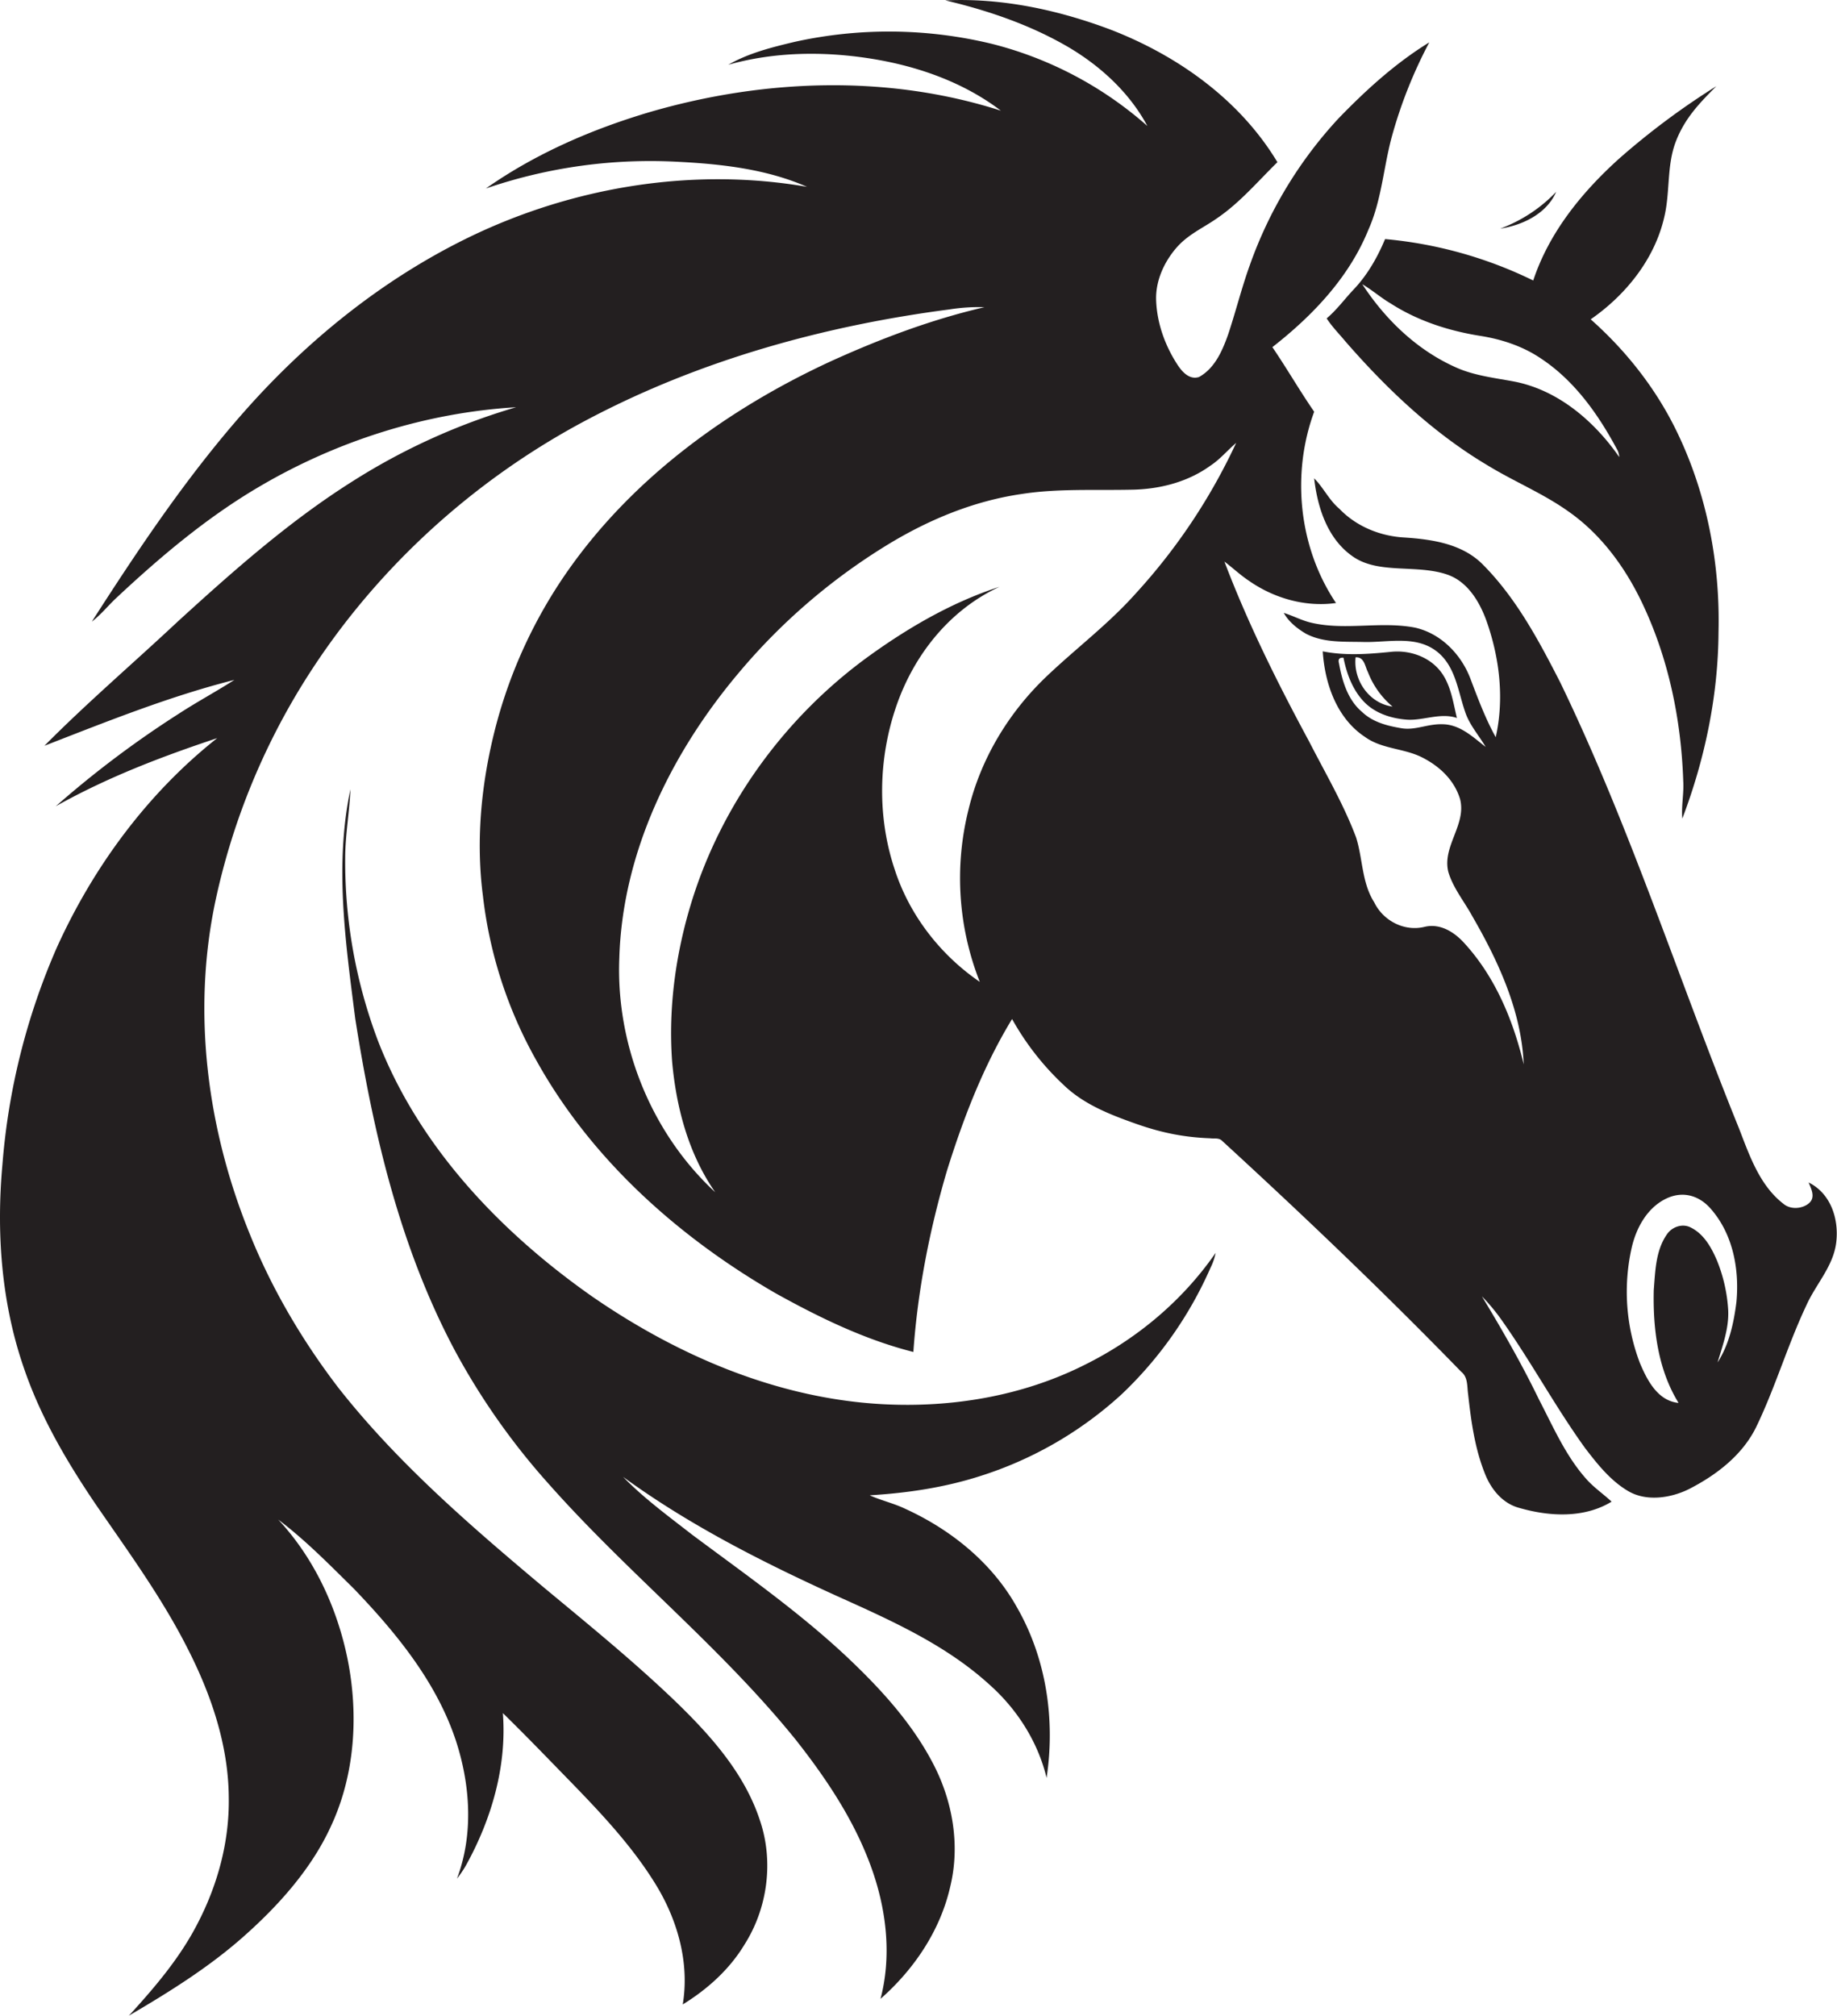
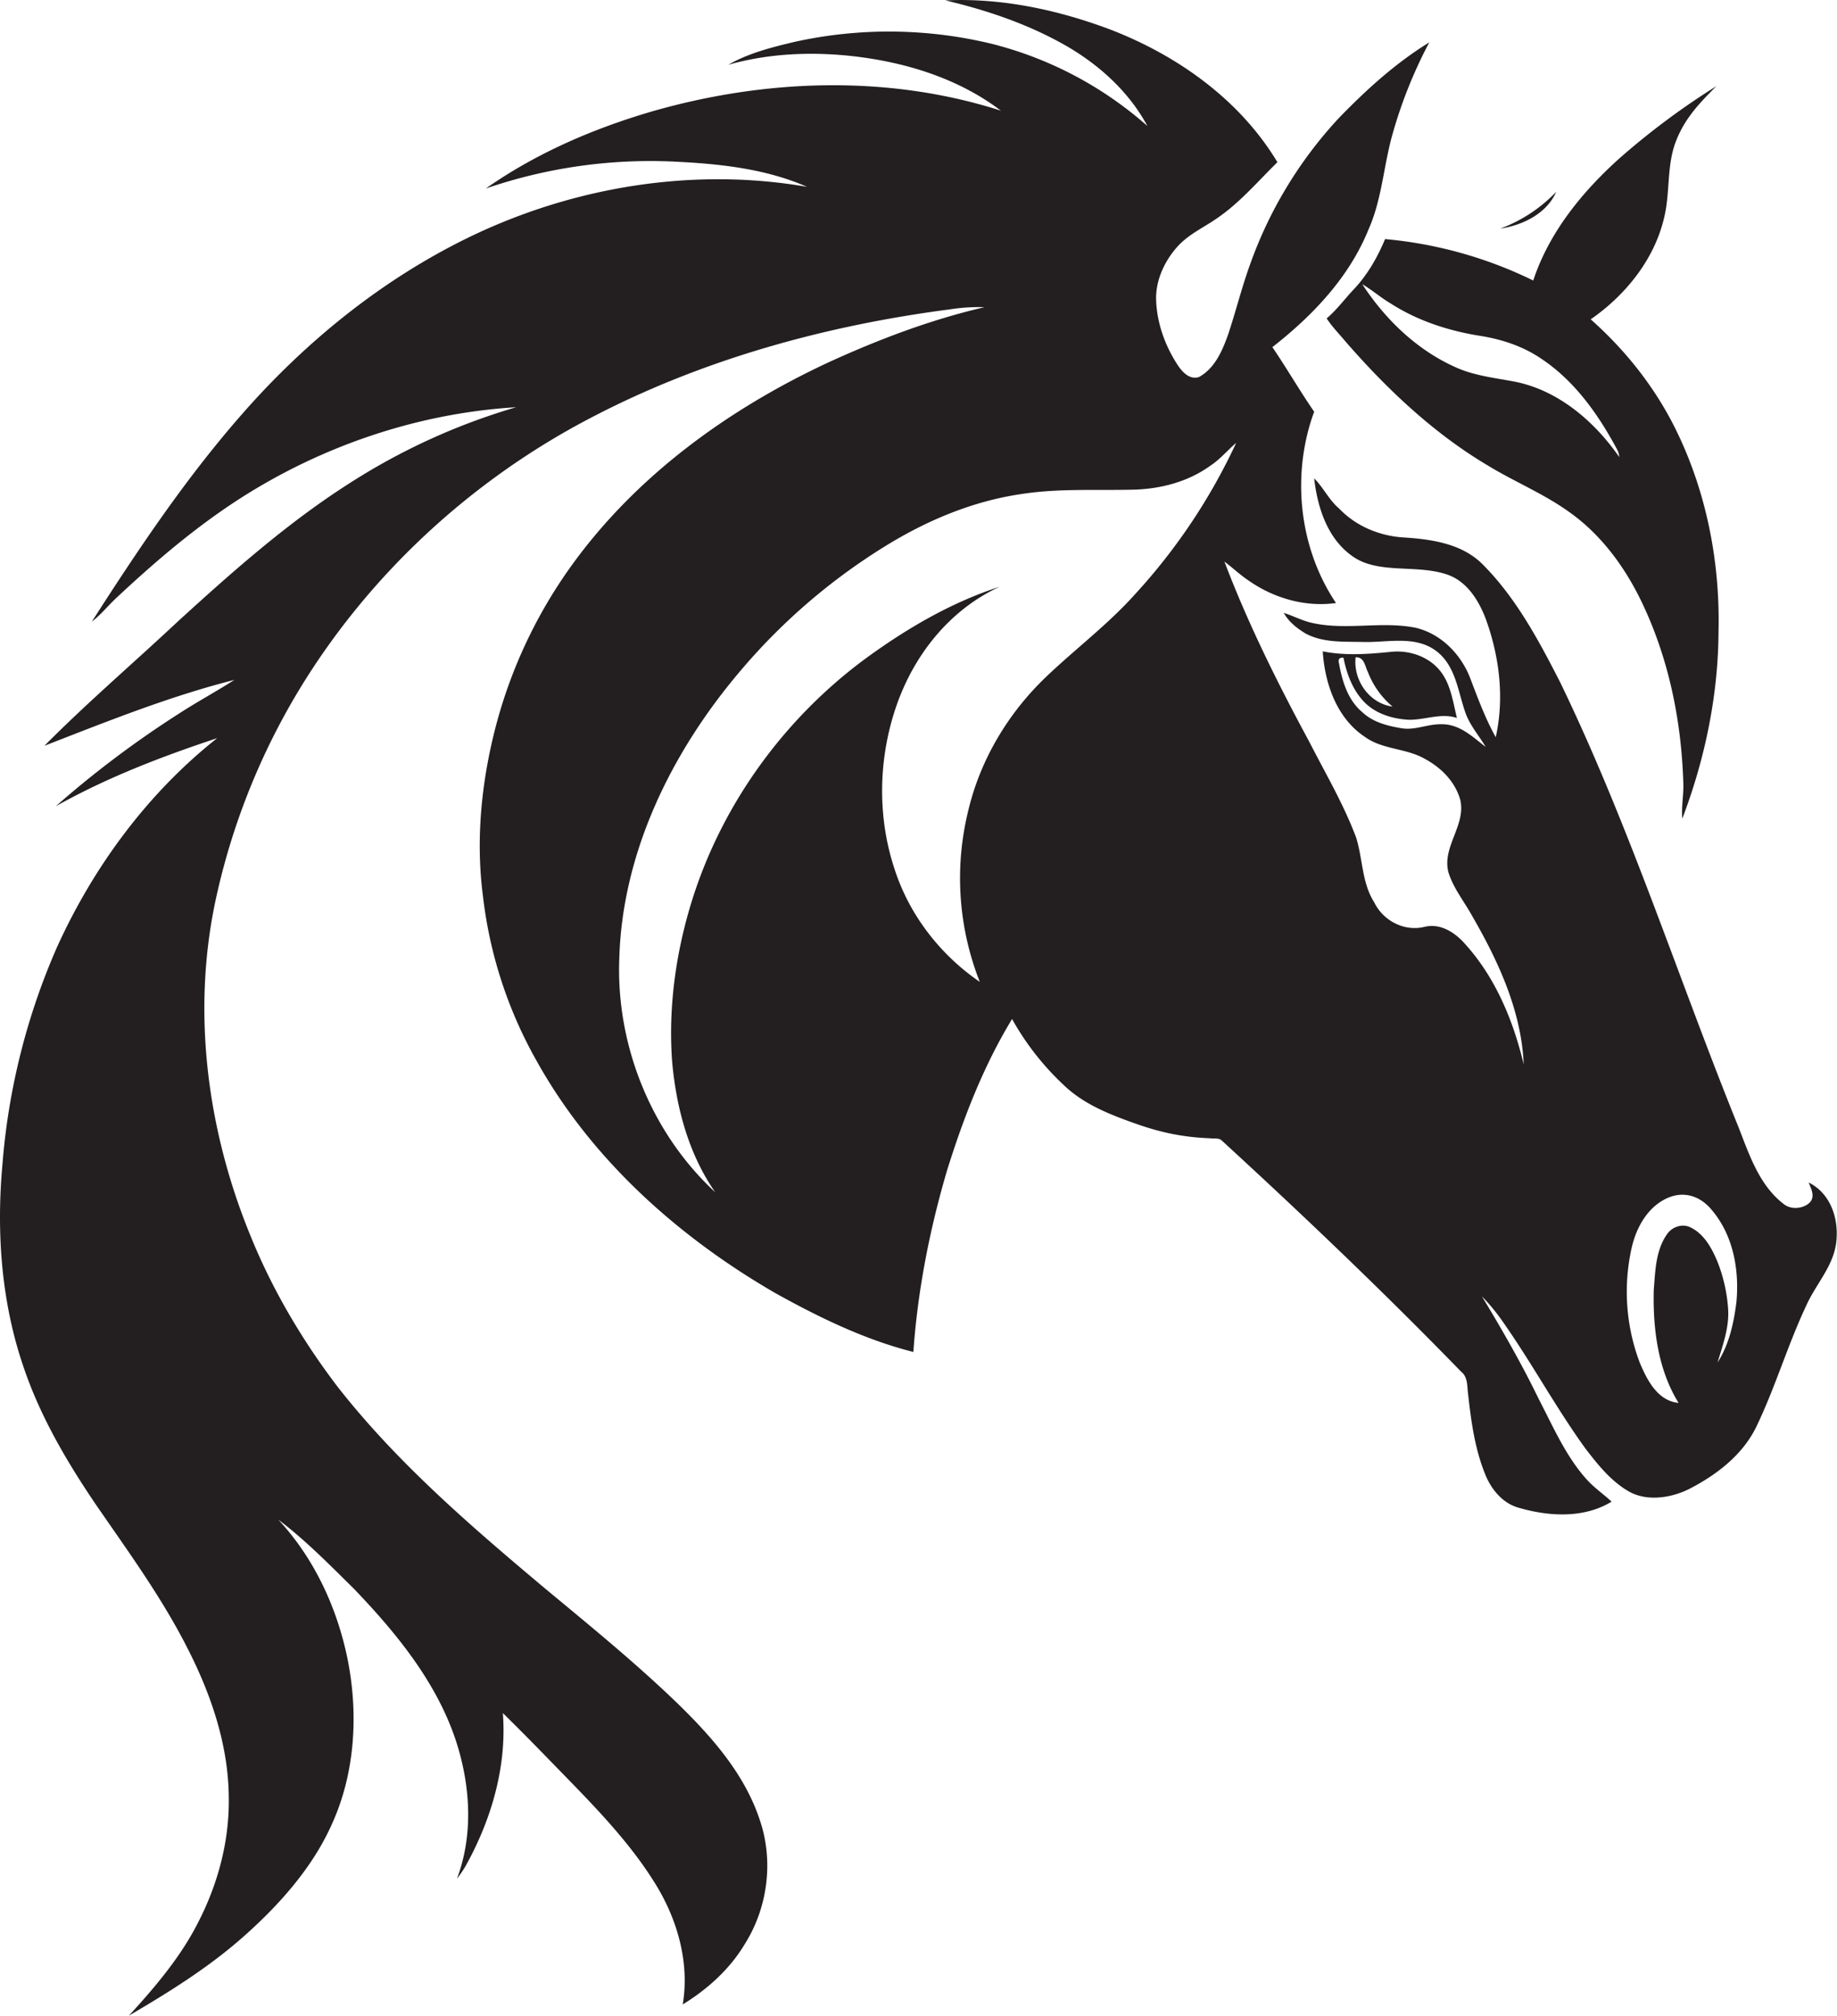
<svg xmlns="http://www.w3.org/2000/svg" id="Layer_1" data-name="Layer 1" viewBox="0 0 984.5 1080">
  <title>biseeise_Horse_flat_black_logo_White_background_e651306a-390f-40a9-bc3e-a8f3f33adac1</title>
  <path d="M742.3,128.1c-4.2,10.1-9.8,19.8-17.5,27.7-4.6,5-8.6,10.4-13.8,14.8,2.9,4.5,6.7,8.3,10.1,12.4,22.2,25.5,47.2,49.2,76.4,66.5,14.1,8.6,29.5,14.9,43,24.5,17.2,12,30,29.3,39.1,48.1,14.5,30,21.4,63.3,22.5,96.5,0.4,6.7-1.1,13.4-.5,20,12.1-31.8,19.2-65.8,19.4-99.9,0.9-36.5-6.1-73.5-21.9-106.5-11.1-23.3-27.3-44-46.6-61.1C871.4,158,886.9,138.7,892,116c3.1-13.2,1.2-27.3,6.1-40.1s13.1-21,21.7-29.7a399.9,399.9,0,0,0-52.3,39c-19.8,17.9-37.3,39.4-45.8,65.1A226.6,226.6,0,0,0,742.3,128.1ZM867,241.5a10.6,10.6,0,0,1,.8,3.4c-13.4-19.3-32.9-36-56.5-40.5-10.7-2-21.7-3.2-31.6-7.8-20.6-9.3-37.4-25.6-49.6-44.3,5.3,3.1,9.9,7.2,15.2,10.3,14.3,9.2,30.8,14.6,47.6,17.3,11.7,1.8,23.3,5.6,33.1,12.3C844.1,204.2,856.9,222.5,867,241.5Z" fill="#231f20" />
-   <path d="M581.1,731.4c-33.1,16.6-70.7,22.9-107.6,21-56.5-2.9-110.3-26-156.4-57.9-49.1-34.5-92.7-80.3-114.6-137A271.5,271.5,0,0,1,185,459.9c0-12.4,2.3-24.7,2.8-37-8.6,40.7-2.6,82.3,2.6,123,9.7,61.6,24.2,123.4,53.9,178.7a369.9,369.9,0,0,0,49.5,70.2c42.2,47.7,92.5,87.7,132.6,137.3,17.2,21.8,32.8,45.3,41.7,71.8,7.2,21.5,9.6,45,3.8,67.1,18-15.8,32.1-36.7,37.4-60.3,5.3-21.9,1.3-45.3-8.9-65.1-11.4-22.2-28.5-40.8-46.5-57.8-25.8-24.2-54.8-44.5-83.1-65.6-12.7-9.9-25.7-19.4-36.9-30.9,35.4,25.8,74.7,45.7,114.5,63.8,28.6,12.9,58,25.9,81.5,47.2,15,13.2,26.3,30.8,31,50.3,4.7-31.1-.1-63.9-15.9-91.4-13.2-23.7-35.2-41.5-59.7-52.7-6.2-3-13-4.5-19.2-7.3,20.2-1.2,40.3-4.2,59.5-10.4A202.7,202.7,0,0,0,601.2,747a209.2,209.2,0,0,0,47.5-67.6,32.2,32.2,0,0,0,2.8-8.1C633.7,697,609.1,717.6,581.1,731.4Z" fill="#231f20" />
  <path d="M834,102.8a79.7,79.7,0,0,1-30,19.7C816,120.7,828.9,114.5,834,102.8Z" fill="#231f20" />
  <path d="M969.3,633.6c1.4,3.4,3.7,7.8.4,10.9s-9.8,3.9-13.8.6c-12.9-9.9-18.3-26-24-40.7C899.7,525,873.6,443,836.2,365.7c-11.4-22.3-23.5-45-41.2-62.9-11-11.4-27.3-13.8-42.3-14.8-13-.7-25.8-5.9-34.9-15.4-5.5-4.6-8.5-11.3-13.5-16.3,1.8,15.9,7.3,32.9,21.2,42.2s34.2,3.7,50.5,9.5c10.5,3.8,16.7,14.1,20.4,24,7.2,20,9.9,42.1,5.2,63-5.6-10.1-9.6-20.9-13.7-31.7-5-12.9-15.8-23.9-29.5-27-18.5-3.6-37.5,1.7-55.9-2.7-5-1.2-9.6-3.7-14.5-5.2,2.7,4.8,7.1,8.3,11.8,11.1,9.6,5.1,20.9,4.2,31.5,4.5,12.5,0.2,26.7-3.4,37.7,4.3s12.2,21.6,16.2,33.1c2.3,7,7.3,12.5,11,18.8-6.6-5.1-13.2-11.5-22-12.1s-15.3,3.4-23.1,2.1-15.5-3.3-21.2-8.8c-7.6-6.4-10.6-16.5-12.3-26-0.6-2.1.2-3.2,2.4-3,1.7,8.5,4.8,17,10.8,23.4s14.8,9.2,23.3,9.8,17.9-3.9,26.7-.9c-2.2-9-3.4-19-9.8-26.2s-16.5-10.3-25.9-9.2c-12,1.2-24.2,2.1-36.2-.3,1.1,17.4,7.6,36,22.7,45.9,9,6.5,20.8,6,30.5,10.9s17.4,12.4,20.4,22.4c3.5,13.7-9.7,25.3-6.3,39,2.6,8.7,8.6,15.9,12.9,23.8,14,24.2,26.3,50.9,27.5,79.3-5.6-23.5-15.2-46.7-31.6-64.7-5.4-6.1-13.1-11-21.5-9-10.8,2.7-22.2-3.2-27-13.1-6.7-10.5-6.1-23.2-9.7-34.7-6.7-17.9-16.5-34.5-25.2-51.5-16.9-31.3-32.8-63.2-45.4-96.4,4.5,3.4,8.6,7.3,13.3,10.4,13.4,9.3,30.2,14.1,46.5,11.8-20-29.7-24-69.1-11.7-102.5-7.8-11.3-14.7-23.3-22.4-34.6,21.5-16.8,41.1-37.3,51.5-63,7.3-16.3,8.1-34.5,13-51.5a248.6,248.6,0,0,1,19.6-48.8c-18.1,11.1-34,25.6-48.7,40.8a226.6,226.6,0,0,0-47.5,78.6c-4.4,12.2-7.5,24.8-11.6,37.1-3.1,8.7-7.1,18.1-15.6,22.8-5.2,1.7-9.2-2.9-11.7-6.8C624.3,185,620,173,619.6,160.7c-0.3-10.1,4.1-19.9,10.5-27.5s14.7-11,22.2-16.3c12.2-8.3,21.8-19.7,32.3-30C664.5,53.5,631.3,29.9,595.5,16,567.2,5.3,536.9-1.2,506.6.2c22.9,5.4,45.5,13.1,65.9,25,17.3,10.2,32.8,24.4,42.4,42.3a199.6,199.6,0,0,0-83.3-44,234.4,234.4,0,0,0-105.6-1.1c-12.2,2.9-24.7,6-35.7,12.3,24.5-6.9,50.6-7.3,75.7-3.4S516,43.8,536.4,59.3c-60.8-19.5-127.1-17-188,.7-31.1,9.2-61.4,22.3-88,41a271.4,271.4,0,0,1,103-14.3c23.5,1.2,47.4,3.9,69.1,13.4-61.2-10.6-125.4,0-181.1,27-46.3,22.5-87,55.4-120.9,93.9-30.6,34.7-56.4,73.3-81.3,112.1,4.7-3.6,8.4-8.2,12.7-12.3,23.9-22.4,49.1-43.7,77.5-60.3,41.6-24.4,89-39.4,137.2-42.3a342.8,342.8,0,0,0-87.5,39.6c-34,21.4-64.2,48.2-93.8,75.2-23.8,22.3-48.6,43.5-71.5,66.6,33.5-13,67-26.5,101.8-35.3-9.8,6.3-20.1,11.8-29.9,18.2A537.5,537.5,0,0,0,29.9,432c27.4-15.4,56.7-26.6,86.5-36.5C79.1,425,50.1,464.4,30.5,507.6A359.5,359.5,0,0,0,1.3,624C-2,660.5.7,697.9,12.7,732.7c8.9,26.3,23,50.3,38.5,73.2,17.2,25,35.2,49.6,49,76.7,12.8,24.9,22.2,52.2,22.4,80.4,0.4,23.6-5.9,46.9-16.8,67.8-9.4,18.3-22.9,34.1-36.7,49.2,21.3-12.5,42.4-25.6,61-42s36.8-36.4,47.4-59.8c12.8-27.6,14.7-59.5,8.8-89.1-5.6-27.6-17.9-54.2-37.2-74.9,14.6,11,27.5,24.2,40.6,37.1,22.7,23.7,44.3,50,54.7,81.6,7.7,23.7,9.4,50.1.5,73.7a59.3,59.3,0,0,0,4.7-6.9c13.8-24.8,22.1-53.3,19.9-81.8,12.3,12,24.2,24.4,36.2,36.7,16.7,17.2,33.3,34.8,45.9,55.4,11.6,19,18,41.8,14.3,64,13.2-8.1,25.1-18.8,33.1-32.1,12.4-19.5,15.7-44.5,8.3-66.4-8.1-24.9-25.9-45-44.3-62.9-22.7-21.9-47.2-41.8-71.4-61.9-39.3-33-78.6-66.8-110.4-107.3-19.1-25-35.3-52.4-47.1-81.6-23-56.2-31.3-119.1-18.7-178.8a367.4,367.4,0,0,1,45.1-113.7c37.3-61.4,91.9-111.8,155.5-145.1,59.8-31.4,126-49.7,192.8-58.4a99.7,99.7,0,0,1,18.8-1.2c-28.5,6.6-56,17-82.6,29.1-54.9,25.4-105.8,62.3-140.8,112.3a260,260,0,0,0-38.6,83.6c-7.6,29.4-10.7,60.2-6.8,90.3a233.6,233.6,0,0,0,28.6,88.2c29.4,53,76.1,94.7,128.2,124.8,23.4,13,47.8,24.9,73.9,31.5,2.3-32.9,8.7-65.5,18-97.1,8.8-28.2,19.5-56,34.9-81.3a144.9,144.9,0,0,0,27.7,35.4c10.8,10.4,25,15.9,38.9,20.8s26,7.2,39.5,7.7c2.1,0.3,4.8-.4,6.5,1.4,43.7,40.1,86.7,81.1,128.1,123.7,3.7,2.9,3.1,7.9,3.7,12,1.6,14.5,3.6,29.2,9.1,42.8,3.3,8.3,9.5,15.9,18.5,18.2,16,4.6,34.6,5.6,49.3-3.4-4.5-4.2-9.6-7.6-13.7-12.3-11-12.4-17.6-27.8-25.2-42.4-9.2-19-19.7-37.3-30.6-55.3a103.3,103.3,0,0,1,11.2,13.6c15.5,22,28.3,45.8,44.1,67.7,6.6,8.6,13.6,17.5,23.2,23.1s22.6,3.8,32.6-1.2c14.6-7.5,28.5-18.1,35.9-33.2,10.2-21.1,16.8-43.8,26.8-65,5.1-11.5,14.6-21.1,16.1-34S980.9,639.3,969.3,633.6ZM726.5,352.2c4.7-.3,5,4.8,6.6,7.9a45.5,45.5,0,0,0,13.2,18.5C733.8,376.9,725.2,364.5,726.5,352.2ZM608.3,318.4c-14.5,16.2-32,29.3-47.7,44.3C540.4,382,525.5,406.8,519,434a151.2,151.2,0,0,0,6.1,92.1c-21.2-14.5-37.7-35.8-45.6-60.2-9.4-28.1-8.8-59.2.7-87.1s28.8-52.1,55.5-64.4c-24.7,8-47.6,21.1-68.7,36.2-45.1,32.2-79.7,79.1-96.2,132.1-8.6,27.7-12.7,57-10.6,86,2.2,24.7,8.8,49.6,23.1,70.1C349,607.1,330.1,560,331.9,513.6c1.6-57.1,28.2-110.9,64.7-153.9A325.4,325.4,0,0,1,474,292.9c22.4-13.9,47.2-24.4,73.5-28.2,19.2-3,38.7-1.9,58.1-2.3,15.2-.1,30.7-3.9,43.1-12.9,5.2-3.4,9.1-8.2,13.8-12.2A317.1,317.1,0,0,1,608.3,318.4ZM930.6,697.6c-1.4,11.2-3.9,22.8-10.1,32.4,2.7-9,6.1-18.2,5.7-27.8a83.8,83.8,0,0,0-5.9-26.5c-3-7.1-7.1-14.6-14.4-18.1-4.5-2.2-10.1-.1-12.7,4-5.9,8.6-6.1,19.6-6.9,29.6-0.5,20.7,2.2,42.6,13.3,60.5-11.2-1.1-16.8-12.1-20.7-21.3a107.3,107.3,0,0,1-4.4-62c2.4-10.4,8.1-20.9,17.9-25.9s18.9-1.5,24.8,5.6C928.9,661.7,932.2,680.4,930.6,697.6Z" fill="#231f20" />
</svg>